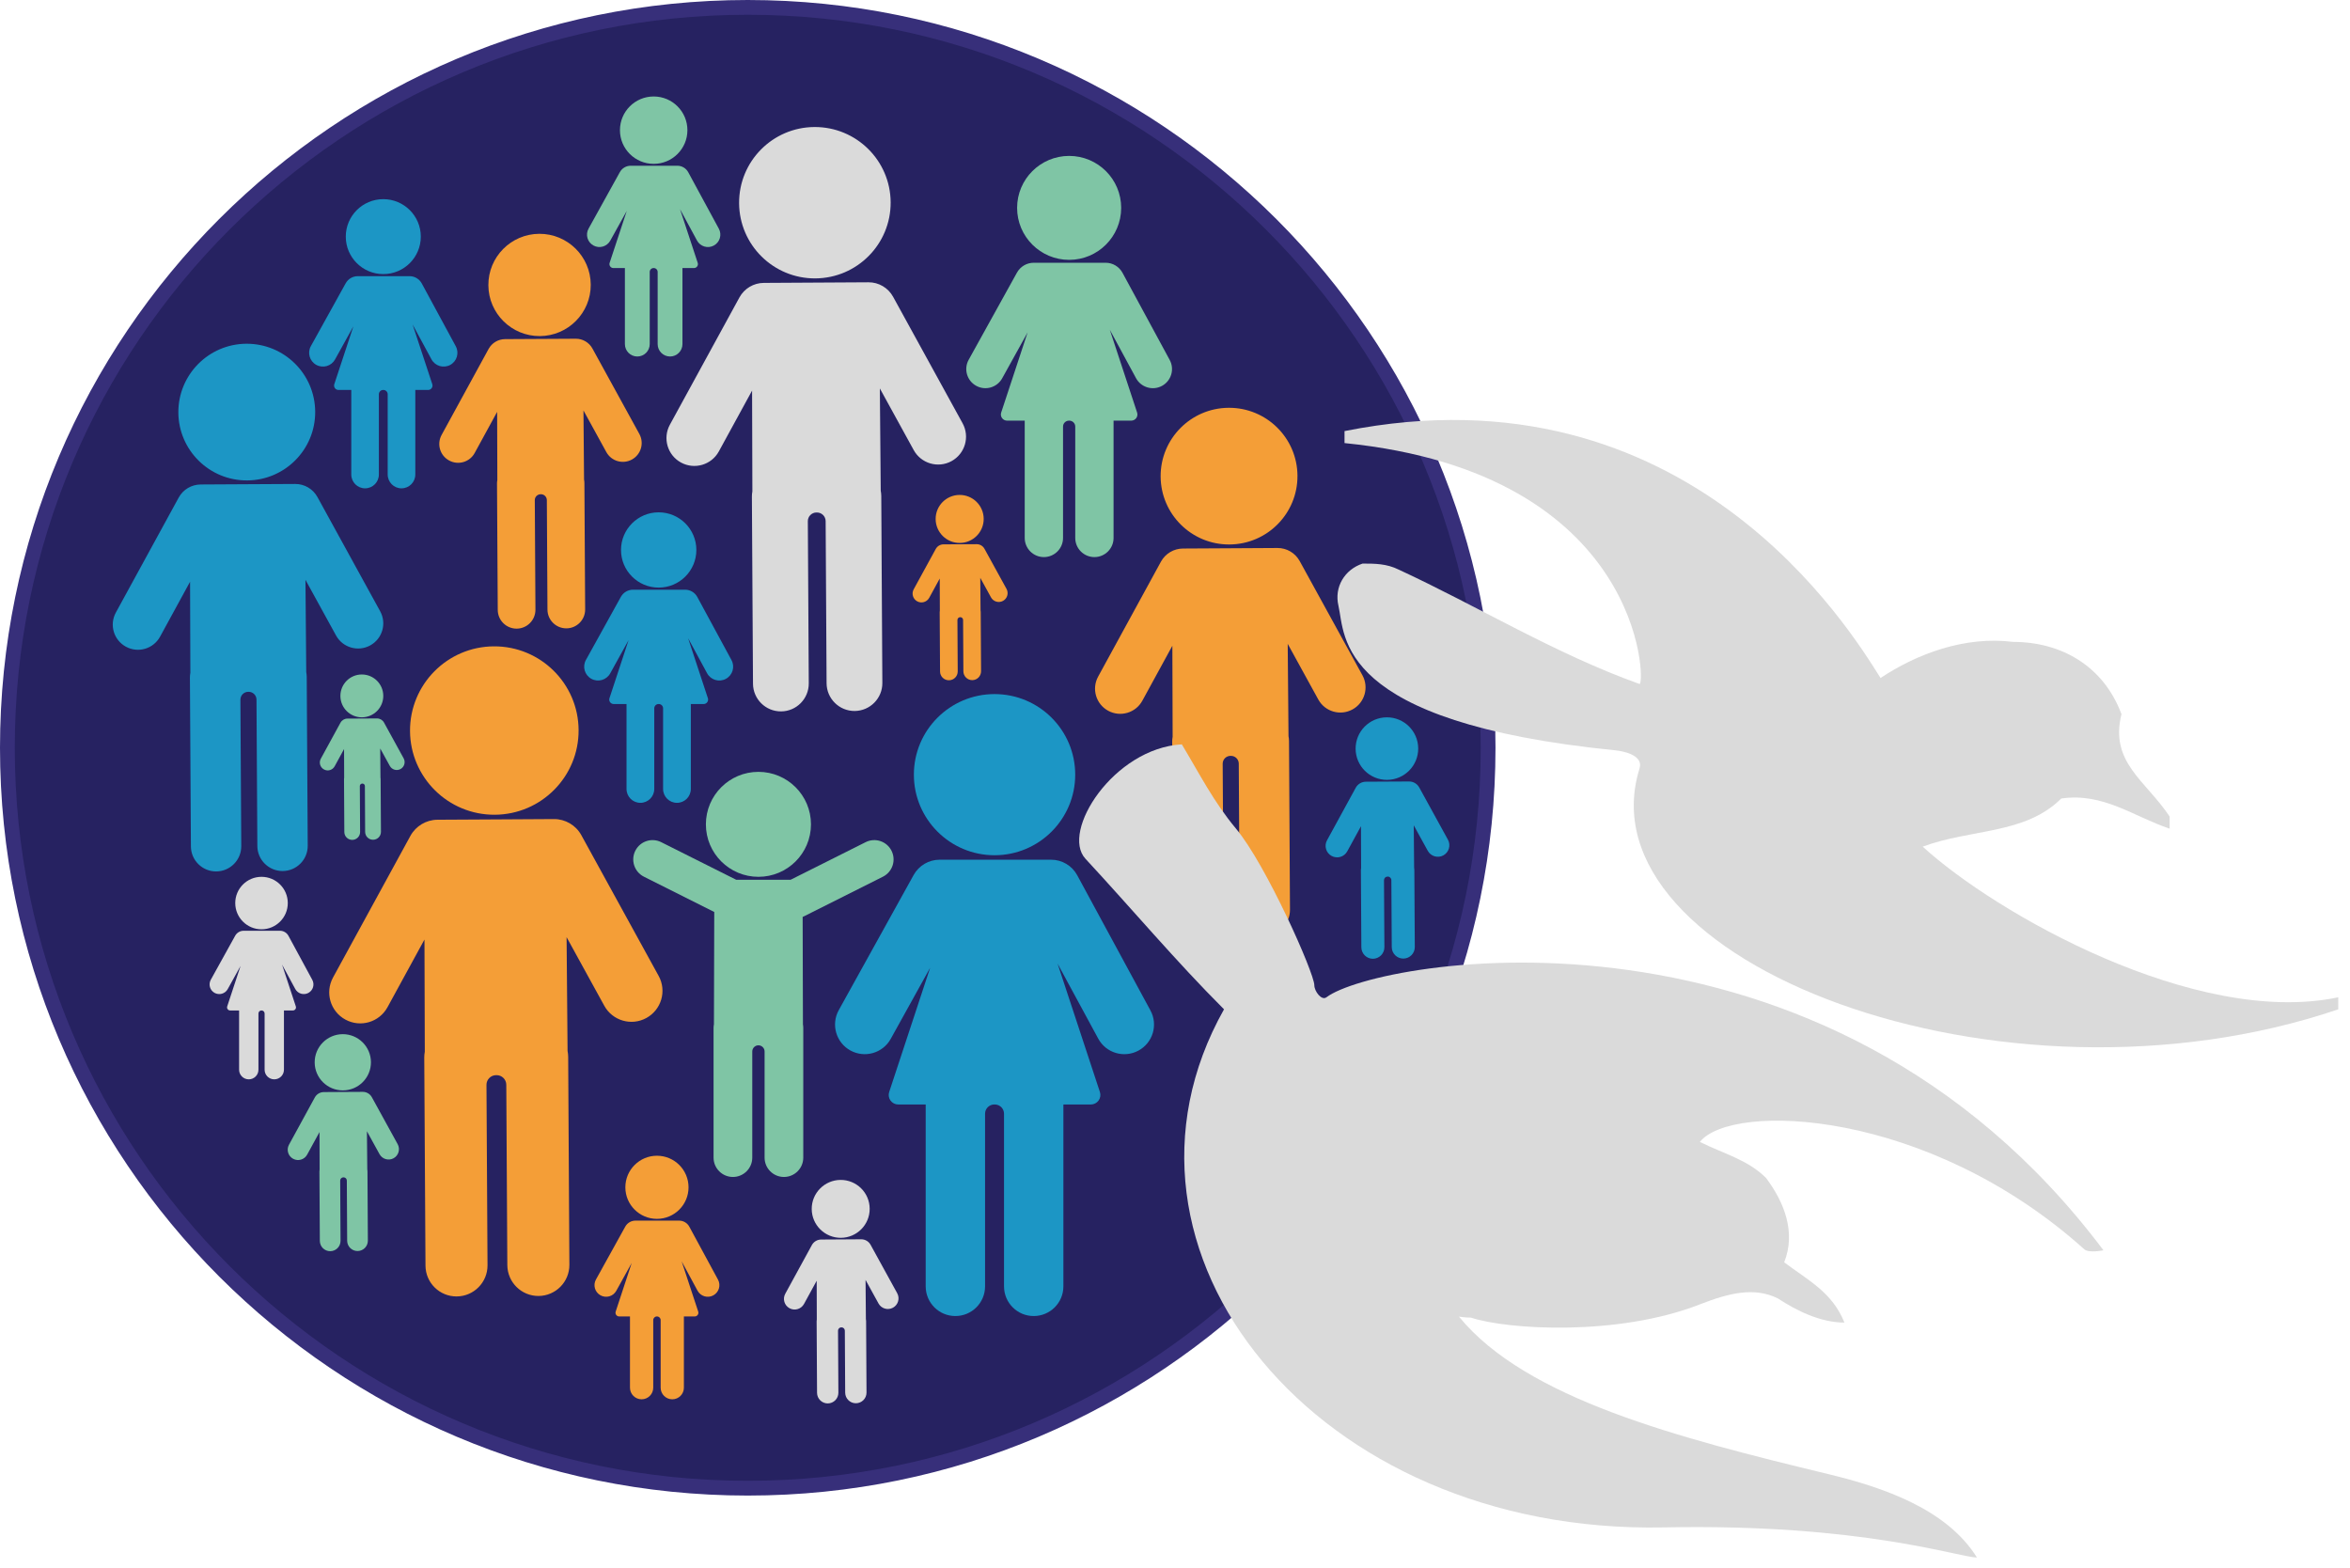
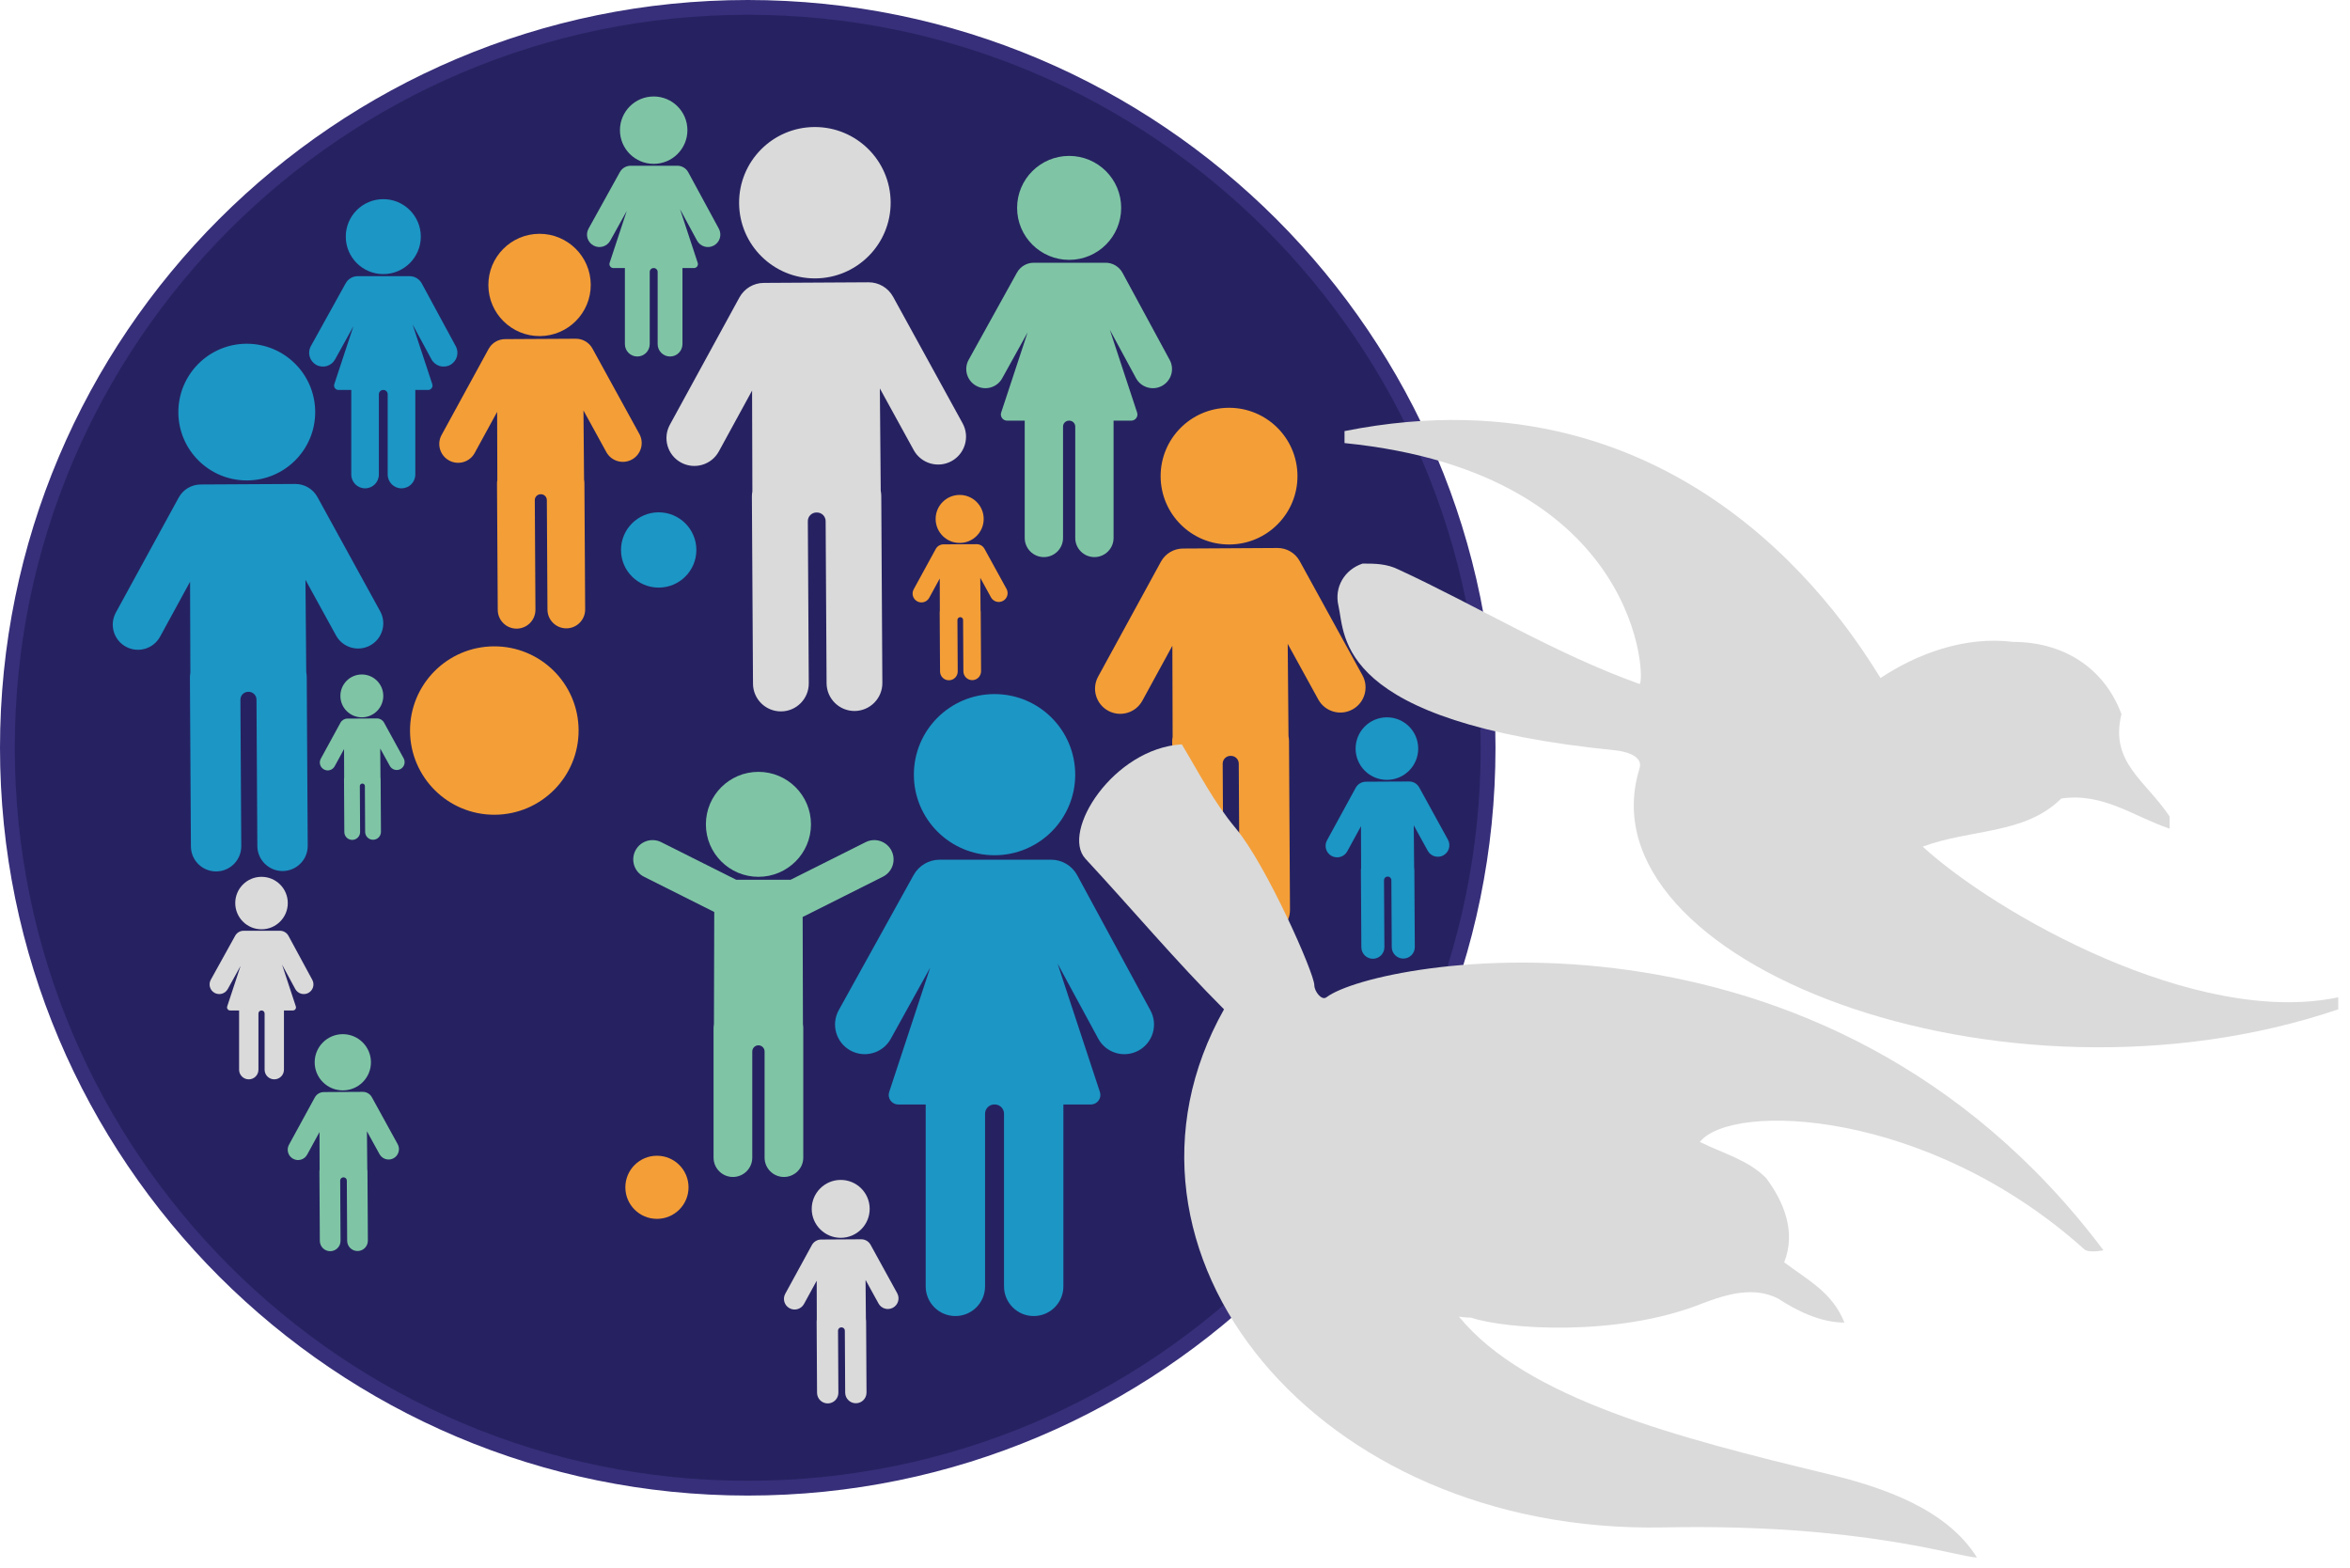
<svg xmlns="http://www.w3.org/2000/svg" width="112.931px" height="75.355px" viewBox="0 0 112.931 75.355" version="1.1">
  <g id="Logo-picto" fill-opacity="1" transform="translate(0.149 0.355)">
    <path d="M-2473.22 -83L-2473.22 -83L-2473.22 -8L-2586 -8L-2586 -83L-2473.22 -83Z" id="Logo-picto" fill="none" stroke="none" />
    <path d="M71.363 35.578C71.363 15.942 55.421 0 35.784 0C16.148 0 0.206 15.942 0.206 35.578C0.206 55.215 16.148 71.157 35.784 71.157C55.421 71.157 71.363 55.215 71.363 35.578Z" id="Stroke-63-Copy" fill="#262261" fill-rule="evenodd" stroke="none" />
    <path d="M71.363 35.578C71.363 15.942 55.421 0 35.784 0C16.148 0 0.206 15.942 0.206 35.578C0.206 55.215 16.148 71.157 35.784 71.157C55.421 71.157 71.363 55.215 71.363 35.578Z" id="Stroke-63" fill="none" fill-rule="evenodd" stroke="#372F7A" stroke-width="0.71" />
    <path d="M23.629 38.796C21.392 38.809 19.569 37.008 19.555 34.773C19.543 32.538 21.345 30.718 23.582 30.704C25.819 30.691 27.644 32.492 27.656 34.727C27.669 36.96 25.866 38.783 23.629 38.796" id="Fill-64" fill="#F49E37" fill-rule="evenodd" stroke="none" />
-     <path d="M15.854 46.619L19.573 39.812C19.834 39.337 20.331 39.04 20.874 39.036L23.756 39.02L26.471 39.004C27.018 39.001 27.523 39.298 27.787 39.777L31.503 46.541C31.9 47.262 31.635 48.167 30.913 48.563C30.191 48.959 29.286 48.695 28.89 47.974L27.079 44.679L27.126 50.145C27.143 50.236 27.154 50.329 27.155 50.425L27.213 60.422C27.218 61.244 26.555 61.915 25.731 61.921C24.908 61.925 24.237 61.261 24.231 60.44L24.181 51.771C24.18 51.515 23.97 51.308 23.714 51.31L23.69 51.31C23.567 51.311 23.449 51.36 23.363 51.448C23.276 51.535 23.228 51.653 23.229 51.776L23.279 60.445C23.284 61.267 22.62 61.938 21.797 61.943C20.974 61.948 20.303 61.285 20.298 60.463L20.239 50.464C20.238 50.368 20.248 50.274 20.265 50.184L20.249 44.793L18.472 48.046C18.076 48.769 17.171 49.034 16.448 48.639C15.725 48.245 15.46 47.341 15.854 46.619" id="Fill-65" fill="#F49E37" fill-rule="evenodd" stroke="none" />
    <path d="M25.794 15.795C24.436 15.803 23.328 14.709 23.32 13.352C23.312 11.995 24.407 10.889 25.765 10.88C27.124 10.873 28.232 11.967 28.24 13.324C28.247 14.68 27.152 15.787 25.794 15.795" id="Fill-66" fill="#F49E37" fill-rule="evenodd" stroke="none" />
    <path d="M21.072 20.546L23.331 16.413C23.489 16.124 23.791 15.943 24.12 15.941L27.52 15.922C27.852 15.92 28.16 16.1 28.32 16.391L30.576 20.499C30.817 20.937 30.656 21.486 30.218 21.727C29.78 21.967 29.229 21.807 28.989 21.369L27.89 19.369L27.918 22.688C27.928 22.743 27.935 22.8 27.935 22.858L27.971 28.93C27.974 29.428 27.571 29.837 27.071 29.839C26.571 29.842 26.163 29.439 26.16 28.94L26.13 23.675C26.128 23.52 26.001 23.394 25.845 23.395L25.831 23.395C25.756 23.396 25.685 23.426 25.632 23.479C25.579 23.532 25.55 23.604 25.551 23.679L25.582 28.943C25.584 29.443 25.181 29.85 24.682 29.853C24.181 29.856 23.774 29.453 23.771 28.954L23.735 22.881C23.735 22.823 23.74 22.766 23.751 22.711L23.741 19.437L22.662 21.413C22.422 21.852 21.872 22.013 21.433 21.773C20.994 21.534 20.832 20.985 21.072 20.546" id="Fill-67" fill="#F49E37" fill-rule="evenodd" stroke="none" />
    <path d="M39.032 13.023C37.02 13.035 35.381 11.416 35.369 9.407C35.358 7.399 36.978 5.761 38.989 5.749C41 5.738 42.64 7.357 42.652 9.366C42.663 11.373 41.042 13.011 39.032 13.023" id="Fill-68" fill="#DADADA" fill-rule="evenodd" stroke="none" />
    <path d="M32.042 20.055L35.386 13.936C35.62 13.509 36.067 13.242 36.554 13.239L39.145 13.224L41.586 13.21C42.078 13.207 42.532 13.474 42.769 13.905L46.109 19.985C46.465 20.633 46.228 21.447 45.579 21.803C44.93 22.158 44.116 21.921 43.76 21.273L42.133 18.311L42.175 23.225C42.191 23.306 42.2 23.39 42.201 23.476L42.253 32.463C42.258 33.202 41.661 33.805 40.921 33.81C40.181 33.814 39.578 33.217 39.573 32.478L39.528 24.686C39.526 24.456 39.338 24.27 39.108 24.272L39.086 24.272C38.975 24.272 38.87 24.317 38.792 24.396C38.714 24.474 38.67 24.581 38.672 24.691L38.717 32.483C38.721 33.223 38.124 33.826 37.385 33.83C36.644 33.834 36.041 33.238 36.037 32.499L35.984 23.511C35.983 23.425 35.992 23.341 36.007 23.259L35.993 18.414L34.395 21.338C34.041 21.987 33.226 22.225 32.576 21.871C31.927 21.517 31.688 20.704 32.042 20.055" id="Fill-69" fill="#DADADA" fill-rule="evenodd" stroke="none" />
    <path d="M40.26 59.126C39.491 59.13 38.864 58.511 38.859 57.743C38.855 56.975 39.475 56.349 40.244 56.344C41.013 56.34 41.641 56.959 41.644 57.727C41.649 58.495 41.029 59.121 40.26 59.126" id="Fill-70" fill="#DADADA" fill-rule="evenodd" stroke="none" />
    <path d="M37.587 61.815L38.866 59.475C38.955 59.312 39.126 59.209 39.313 59.209L40.304 59.203L41.237 59.197C41.426 59.197 41.599 59.298 41.689 59.464L42.967 61.789C43.103 62.036 43.013 62.348 42.764 62.484C42.516 62.62 42.204 62.529 42.069 62.282L41.446 61.149L41.462 63.028C41.468 63.059 41.472 63.091 41.472 63.123L41.492 66.561C41.494 66.843 41.266 67.074 40.983 67.076C40.7 67.078 40.469 66.849 40.467 66.567L40.45 63.587C40.449 63.499 40.377 63.428 40.289 63.428L40.281 63.428C40.239 63.428 40.199 63.445 40.169 63.475C40.139 63.506 40.122 63.546 40.123 63.588L40.14 66.569C40.142 66.852 39.913 67.082 39.63 67.084C39.347 67.085 39.117 66.857 39.115 66.575L39.095 63.138C39.095 63.104 39.098 63.072 39.103 63.041L39.098 61.188L38.487 62.306C38.351 62.554 38.039 62.646 37.792 62.51C37.543 62.374 37.451 62.064 37.587 61.815" id="Fill-71" fill="#DADADA" fill-rule="evenodd" stroke="none" />
    <path d="M16.333 52.042C15.586 52.046 14.977 51.446 14.973 50.699C14.969 49.953 15.571 49.346 16.317 49.34C17.064 49.337 17.673 49.938 17.677 50.684C17.682 51.43 17.08 52.038 16.333 52.042" id="Fill-72" fill="#7FC5A5" fill-rule="evenodd" stroke="none" />
    <path d="M13.738 54.653L14.979 52.382C15.066 52.223 15.232 52.123 15.413 52.123L16.375 52.117L17.282 52.112C17.464 52.111 17.633 52.21 17.721 52.37L18.962 54.627C19.093 54.868 19.006 55.171 18.764 55.303C18.524 55.435 18.222 55.346 18.089 55.106L17.484 54.006L17.501 55.831C17.506 55.861 17.51 55.892 17.51 55.924L17.529 59.261C17.531 59.535 17.31 59.759 17.035 59.761C16.76 59.763 16.536 59.541 16.534 59.267L16.518 56.373C16.517 56.288 16.447 56.219 16.361 56.22L16.354 56.22C16.312 56.22 16.273 56.236 16.244 56.265C16.215 56.294 16.199 56.335 16.199 56.375L16.216 59.269C16.218 59.544 15.996 59.767 15.722 59.769C15.447 59.77 15.223 59.549 15.221 59.275L15.201 55.937C15.201 55.905 15.205 55.874 15.21 55.843L15.205 54.044L14.611 55.13C14.48 55.371 14.177 55.46 13.936 55.328C13.695 55.197 13.606 54.895 13.738 54.653" id="Fill-73" fill="#7FC5A5" fill-rule="evenodd" stroke="none" />
    <path d="M17.245 34.115C16.676 34.118 16.212 33.66 16.209 33.091C16.206 32.523 16.664 32.059 17.233 32.056C17.803 32.053 18.267 32.511 18.27 33.08C18.273 33.648 17.815 34.111 17.245 34.115" id="Fill-74" fill="#7FC5A5" fill-rule="evenodd" stroke="none" />
    <path d="M15.267 36.105L16.213 34.373C16.28 34.252 16.407 34.177 16.544 34.176L17.278 34.172L17.969 34.168C18.107 34.167 18.236 34.243 18.304 34.364L19.249 36.086C19.35 36.269 19.282 36.499 19.099 36.6C18.915 36.7 18.685 36.633 18.584 36.45L18.123 35.612L18.135 37.002C18.14 37.025 18.142 37.049 18.142 37.074L18.158 39.617C18.159 39.826 17.99 39.997 17.78 39.998C17.571 40 17.4 39.831 17.398 39.621L17.386 37.416C17.386 37.351 17.332 37.298 17.267 37.298L17.261 37.299C17.229 37.299 17.2 37.311 17.177 37.334C17.155 37.356 17.143 37.386 17.143 37.417L17.156 39.623C17.158 39.832 16.989 40.003 16.779 40.004C16.57 40.005 16.399 39.837 16.398 39.627L16.383 37.084C16.383 37.059 16.385 37.035 16.39 37.012L16.385 35.64L15.933 36.468C15.833 36.652 15.602 36.72 15.419 36.619C15.234 36.519 15.167 36.289 15.267 36.105" id="Fill-75" fill="#7FC5A5" fill-rule="evenodd" stroke="none" />
    <path d="M45.975 25.735C45.337 25.739 44.818 25.225 44.814 24.588C44.81 23.952 45.324 23.432 45.962 23.428C46.6 23.425 47.12 23.938 47.123 24.576C47.127 25.212 46.613 25.732 45.975 25.735" id="Fill-76" fill="#F49E37" fill-rule="evenodd" stroke="none" />
    <path d="M43.758 27.965L44.819 26.025C44.893 25.889 45.035 25.805 45.19 25.803L46.011 25.799L46.785 25.795C46.941 25.793 47.085 25.879 47.16 26.015L48.22 27.943C48.333 28.149 48.258 28.407 48.052 28.519C47.846 28.632 47.588 28.557 47.475 28.352L46.959 27.412L46.972 28.97C46.977 28.996 46.98 29.023 46.98 29.05L46.997 31.9C46.998 32.134 46.809 32.326 46.575 32.328C46.34 32.329 46.149 32.139 46.147 31.905L46.133 29.434C46.132 29.361 46.073 29.302 45.999 29.302L45.993 29.303C45.958 29.303 45.924 29.317 45.899 29.342C45.875 29.367 45.861 29.4 45.861 29.435L45.875 31.907C45.877 32.142 45.688 32.333 45.453 32.334C45.218 32.336 45.026 32.146 45.026 31.912L45.008 29.062C45.008 29.034 45.011 29.008 45.016 28.982L45.011 27.445L44.505 28.372C44.392 28.578 44.134 28.654 43.928 28.541C43.722 28.429 43.646 28.171 43.758 27.965" id="Fill-77" fill="#F49E37" fill-rule="evenodd" stroke="none" />
    <path d="M66.509 37.12C65.678 37.125 65.001 36.456 64.996 35.626C64.991 34.796 65.661 34.12 66.492 34.115C67.322 34.11 68 34.779 68.004 35.609C68.009 36.438 67.34 37.115 66.509 37.12" id="Fill-78" fill="#1C96C5" fill-rule="evenodd" stroke="none" />
    <path d="M63.621 40.026L65.003 37.497C65.1 37.321 65.284 37.211 65.486 37.209L66.556 37.203L67.565 37.198C67.768 37.196 67.955 37.307 68.053 37.484L69.433 39.996C69.58 40.264 69.482 40.6 69.214 40.748C68.946 40.894 68.61 40.796 68.463 40.528L67.79 39.305L67.808 41.335C67.814 41.369 67.818 41.403 67.818 41.438L67.84 45.152C67.842 45.457 67.596 45.706 67.29 45.708C66.984 45.709 66.735 45.464 66.733 45.158L66.714 41.939C66.713 41.844 66.636 41.767 66.541 41.767L66.532 41.768C66.486 41.768 66.442 41.786 66.41 41.819C66.378 41.852 66.36 41.895 66.36 41.941L66.379 45.16C66.381 45.465 66.134 45.714 65.828 45.717C65.523 45.718 65.274 45.471 65.272 45.166L65.25 41.453C65.25 41.418 65.253 41.383 65.26 41.349L65.254 39.347L64.594 40.555C64.447 40.824 64.111 40.922 63.842 40.776C63.573 40.629 63.475 40.294 63.621 40.026" id="Fill-79" fill="#1C96C5" fill-rule="evenodd" stroke="none" />
    <path d="M58.934 25.809C57.117 25.82 55.637 24.358 55.626 22.544C55.616 20.73 57.079 19.252 58.895 19.241C60.711 19.23 62.192 20.692 62.202 22.507C62.212 24.32 60.749 25.799 58.934 25.809" id="Fill-80" fill="#F49E37" fill-rule="evenodd" stroke="none" />
    <path d="M52.622 32.159L55.641 26.634C55.853 26.248 56.257 26.007 56.697 26.004L59.036 25.991L61.24 25.978C61.684 25.975 62.094 26.216 62.308 26.605L65.324 32.095C65.646 32.68 65.432 33.416 64.846 33.736C64.26 34.057 63.525 33.844 63.203 33.259L61.733 30.584L61.771 35.021C61.786 35.095 61.794 35.171 61.795 35.248L61.842 43.363C61.846 44.03 61.308 44.574 60.64 44.579C59.971 44.583 59.426 44.043 59.422 43.377L59.381 36.341C59.38 36.132 59.21 35.965 59.002 35.967L58.983 35.967C58.883 35.967 58.787 36.007 58.717 36.078C58.647 36.149 58.607 36.245 58.608 36.345L58.649 43.381C58.653 44.048 58.114 44.593 57.446 44.597C56.778 44.601 56.233 44.062 56.229 43.395L56.182 35.28C56.181 35.203 56.189 35.126 56.203 35.053L56.19 30.676L54.747 33.317C54.426 33.904 53.691 34.119 53.105 33.799C52.518 33.479 52.302 32.745 52.622 32.159" id="Fill-81" fill="#F49E37" fill-rule="evenodd" stroke="none" />
    <path d="M11.73 22.731C9.913 22.742 8.433 21.28 8.422 19.467C8.413 17.652 9.876 16.174 11.691 16.163C13.507 16.153 14.988 17.615 14.998 19.429C15.009 21.242 13.545 22.721 11.73 22.731" id="Fill-82" fill="#1C96C5" fill-rule="evenodd" stroke="none" />
    <path d="M5.418 29.081L8.438 23.556C8.648 23.17 9.052 22.929 9.493 22.926L11.833 22.913L14.036 22.901C14.48 22.898 14.891 23.139 15.105 23.528L18.12 29.018C18.442 29.603 18.228 30.338 17.642 30.659C17.056 30.981 16.32 30.766 15.999 30.181L14.53 27.507L14.568 31.944C14.582 32.017 14.591 32.093 14.591 32.171L14.639 40.285C14.643 40.952 14.104 41.497 13.435 41.501C12.767 41.504 12.223 40.966 12.218 40.299L12.177 33.263C12.176 33.055 12.006 32.888 11.798 32.889L11.779 32.889C11.679 32.889 11.584 32.929 11.513 33.001C11.443 33.072 11.404 33.168 11.404 33.268L11.445 40.304C11.449 40.971 10.911 41.516 10.242 41.52C9.574 41.524 9.029 40.985 9.025 40.318L8.978 32.203C8.977 32.124 8.985 32.049 8.999 31.975L8.985 27.599L7.543 30.239C7.222 30.826 6.488 31.041 5.901 30.721C5.314 30.401 5.098 29.668 5.418 29.081" id="Fill-83" fill="#1C96C5" fill-rule="evenodd" stroke="none" />
    <path d="M40.158 48.186L43.757 41.691C44.009 41.238 44.487 40.957 45.005 40.957L50.363 40.957C50.887 40.957 51.369 41.244 51.618 41.704L55.136 48.199C55.511 48.89 55.254 49.755 54.56 50.13C53.867 50.504 53.001 50.247 52.627 49.554L50.674 45.95L52.708 52.12C52.754 52.259 52.73 52.411 52.644 52.529C52.558 52.649 52.42 52.719 52.274 52.719L50.953 52.719L50.953 61.459C50.953 62.247 50.315 62.885 49.526 62.885C48.738 62.885 48.1 62.247 48.1 61.459L48.1 53.163C48.1 52.917 47.901 52.719 47.655 52.719L47.634 52.719C47.388 52.719 47.189 52.917 47.189 53.163L47.189 61.459C47.189 62.247 46.55 62.885 45.762 62.885C44.974 62.885 44.336 62.247 44.336 61.459L44.336 52.719L43.015 52.719C42.868 52.719 42.731 52.649 42.644 52.529C42.559 52.411 42.535 52.259 42.581 52.12L44.55 46.148L42.655 49.567C42.274 50.255 41.406 50.504 40.716 50.123C40.027 49.742 39.777 48.875 40.158 48.186" id="Fill-84" fill="#1C96C5" fill-rule="evenodd" stroke="none" />
    <path d="M47.644 40.742C45.504 40.742 43.768 39.008 43.768 36.87C43.768 34.731 45.504 32.998 47.644 32.998C49.785 32.998 51.521 34.731 51.521 36.87C51.521 39.008 49.785 40.742 47.644 40.742" id="Fill-85" fill="#1C96C5" fill-rule="evenodd" stroke="none" />
    <path d="M14.79 16.277L16.463 13.258C16.58 13.047 16.802 12.916 17.044 12.916L19.535 12.916C19.777 12.916 20.002 13.05 20.118 13.263L21.753 16.283C21.928 16.605 21.808 17.007 21.486 17.181C21.163 17.355 20.761 17.235 20.587 16.914L19.679 15.238L20.625 18.106C20.646 18.171 20.635 18.242 20.595 18.297C20.555 18.352 20.491 18.384 20.423 18.384L19.809 18.384L19.809 22.448C19.809 22.814 19.512 23.111 19.145 23.111C18.779 23.111 18.482 22.814 18.482 22.448L18.482 18.591C18.482 18.477 18.389 18.384 18.275 18.384L18.265 18.384C18.151 18.384 18.058 18.477 18.058 18.591L18.058 22.448C18.058 22.814 17.762 23.111 17.395 23.111C17.029 23.111 16.732 22.814 16.732 22.448L16.732 18.384L16.118 18.384C16.049 18.384 15.986 18.352 15.946 18.297C15.906 18.242 15.895 18.171 15.916 18.106L16.832 15.329L15.951 16.919C15.773 17.239 15.37 17.355 15.049 17.178C14.728 17 14.612 16.597 14.79 16.277" id="Fill-86" fill="#1C96C5" fill-rule="evenodd" stroke="none" />
    <path d="M18.27 12.816C17.275 12.816 16.468 12.01 16.468 11.016C16.468 10.021 17.275 9.215 18.27 9.215C19.266 9.215 20.073 10.021 20.073 11.016C20.073 12.01 19.266 12.816 18.27 12.816" id="Fill-87" fill="#1C96C5" fill-rule="evenodd" stroke="none" />
    <path d="M28.135 10.631L29.639 7.916C29.744 7.727 29.944 7.609 30.161 7.609L32.4 7.609C32.62 7.609 32.821 7.729 32.925 7.922L34.396 10.636C34.553 10.925 34.445 11.287 34.155 11.444C33.866 11.601 33.503 11.493 33.346 11.203L32.531 9.697L33.38 12.276C33.4 12.334 33.39 12.398 33.354 12.447C33.318 12.497 33.261 12.526 33.2 12.526L32.647 12.526L32.647 16.18C32.647 16.509 32.38 16.776 32.051 16.776C31.721 16.776 31.455 16.509 31.455 16.18L31.455 12.711C31.455 12.61 31.371 12.526 31.269 12.526L31.26 12.526C31.157 12.526 31.074 12.61 31.074 12.711L31.074 16.18C31.074 16.509 30.806 16.776 30.477 16.776C30.148 16.776 29.881 16.509 29.881 16.18L29.881 12.526L29.329 12.526C29.267 12.526 29.21 12.497 29.174 12.447C29.138 12.398 29.128 12.334 29.147 12.276L29.971 9.779L29.178 11.209C29.019 11.496 28.656 11.601 28.368 11.441C28.079 11.282 27.975 10.919 28.135 10.631" id="Fill-88" fill="#7FC5A5" fill-rule="evenodd" stroke="none" />
    <path d="M31.264 7.519C30.369 7.519 29.643 6.794 29.643 5.901C29.643 5.006 30.369 4.281 31.264 4.281C32.159 4.281 32.885 5.006 32.885 5.901C32.885 6.794 32.159 7.519 31.264 7.519" id="Fill-89" fill="#7FC5A5" fill-rule="evenodd" stroke="none" />
    <path d="M46.401 16.934L48.722 12.745C48.885 12.452 49.193 12.271 49.528 12.271L52.984 12.271C53.321 12.271 53.632 12.456 53.793 12.753L56.062 16.942C56.304 17.388 56.137 17.946 55.691 18.188C55.244 18.43 54.685 18.263 54.443 17.817L53.184 15.492L54.496 19.471C54.525 19.561 54.51 19.659 54.455 19.735C54.399 19.812 54.31 19.858 54.216 19.858L53.364 19.858L53.364 25.495C53.364 26.004 52.952 26.415 52.444 26.415C51.935 26.415 51.523 26.004 51.523 25.495L51.523 20.144C51.523 19.986 51.395 19.858 51.236 19.858L51.222 19.858C51.064 19.858 50.936 19.986 50.936 20.144L50.936 25.495C50.936 26.004 50.523 26.415 50.016 26.415C49.507 26.415 49.095 26.004 49.095 25.495L49.095 19.858L48.243 19.858C48.149 19.858 48.06 19.812 48.005 19.735C47.949 19.659 47.934 19.561 47.963 19.471L49.233 15.619L48.011 17.825C47.765 18.268 47.205 18.43 46.761 18.183C46.316 17.938 46.155 17.378 46.401 16.934" id="Fill-90" fill="#7FC5A5" fill-rule="evenodd" stroke="none" />
    <path d="M51.23 12.132C49.849 12.132 48.729 11.014 48.729 9.634C48.729 8.255 49.849 7.137 51.23 7.137C52.61 7.137 53.73 8.255 53.73 9.634C53.73 11.014 52.61 12.132 51.23 12.132" id="Fill-91" fill="#7FC5A5" fill-rule="evenodd" stroke="none" />
-     <path d="M28.49 61.13L29.899 58.587C29.998 58.41 30.184 58.3 30.388 58.3L32.486 58.3C32.691 58.3 32.88 58.412 32.977 58.592L34.355 61.135C34.502 61.406 34.401 61.745 34.129 61.892C33.858 62.039 33.519 61.937 33.372 61.667L32.608 60.255L33.404 62.671C33.422 62.725 33.413 62.785 33.379 62.831C33.346 62.878 33.291 62.905 33.234 62.905L32.716 62.905L32.716 66.328C32.716 66.636 32.467 66.886 32.158 66.886C31.85 66.886 31.599 66.636 31.599 66.328L31.599 63.08C31.599 62.983 31.522 62.905 31.425 62.905L31.417 62.905C31.321 62.905 31.243 62.983 31.243 63.08L31.243 66.328C31.243 66.636 30.992 66.886 30.684 66.886C30.376 66.886 30.125 66.636 30.125 66.328L30.125 62.905L29.608 62.905C29.551 62.905 29.497 62.878 29.463 62.831C29.43 62.785 29.421 62.725 29.438 62.671L30.209 60.332L29.467 61.672C29.318 61.941 28.978 62.039 28.708 61.889C28.438 61.74 28.34 61.4 28.49 61.13" id="Fill-92" fill="#F49E37" fill-rule="evenodd" stroke="none" />
    <path d="M31.421 58.215C30.583 58.215 29.903 57.537 29.903 56.699C29.903 55.862 30.583 55.182 31.421 55.182C32.26 55.182 32.939 55.862 32.939 56.699C32.939 57.537 32.26 58.215 31.421 58.215" id="Fill-93" fill="#F49E37" fill-rule="evenodd" stroke="none" />
-     <path d="M28.008 31.358L29.688 28.325C29.806 28.113 30.029 27.982 30.271 27.982L32.774 27.982C33.018 27.982 33.244 28.116 33.36 28.331L35.003 31.364C35.178 31.687 35.058 32.091 34.734 32.266C34.41 32.441 34.006 32.321 33.831 31.997L32.919 30.314L33.869 33.196C33.89 33.26 33.88 33.332 33.839 33.387C33.799 33.442 33.735 33.476 33.666 33.476L33.049 33.476L33.049 37.558C33.049 37.926 32.751 38.224 32.383 38.224C32.015 38.224 31.716 37.926 31.716 37.558L31.716 33.683C31.716 33.568 31.623 33.476 31.509 33.476L31.499 33.476C31.384 33.476 31.292 33.568 31.292 33.683L31.292 37.558C31.292 37.926 30.993 38.224 30.625 38.224C30.257 38.224 29.959 37.926 29.959 37.558L29.959 33.476L29.342 33.476C29.273 33.476 29.209 33.442 29.169 33.387C29.128 33.332 29.117 33.26 29.139 33.196L30.058 30.406L29.174 32.004C28.995 32.325 28.59 32.441 28.268 32.263C27.946 32.085 27.829 31.68 28.008 31.358" id="Fill-94" fill="#1C96C5" fill-rule="evenodd" stroke="none" />
    <path d="M31.504 27.881C30.504 27.881 29.694 27.072 29.694 26.073C29.694 25.074 30.504 24.264 31.504 24.264C32.504 24.264 33.315 25.074 33.315 26.073C33.315 27.072 32.504 27.881 31.504 27.881" id="Fill-95" fill="#1C96C5" fill-rule="evenodd" stroke="none" />
    <path d="M9.981 46.725L11.153 44.61C11.235 44.463 11.39 44.371 11.559 44.371L13.304 44.371C13.474 44.371 13.632 44.464 13.713 44.614L14.858 46.729C14.98 46.954 14.896 47.236 14.671 47.358C14.445 47.48 14.163 47.396 14.041 47.171L13.405 45.997L14.067 48.006C14.082 48.052 14.075 48.101 14.047 48.139C14.019 48.178 13.974 48.201 13.926 48.201L13.496 48.201L13.496 51.048C13.496 51.304 13.288 51.511 13.031 51.511C12.775 51.511 12.567 51.304 12.567 51.048L12.567 48.346C12.567 48.266 12.502 48.201 12.422 48.201L12.415 48.201C12.335 48.201 12.271 48.266 12.271 48.346L12.271 51.048C12.271 51.304 12.063 51.511 11.806 51.511C11.549 51.511 11.341 51.304 11.341 51.048L11.341 48.201L10.911 48.201C10.863 48.201 10.818 48.178 10.791 48.139C10.762 48.101 10.755 48.052 10.77 48.006L11.411 46.062L10.794 47.175C10.67 47.399 10.387 47.48 10.162 47.356C9.938 47.232 9.857 46.949 9.981 46.725" id="Fill-96" fill="#DADADA" fill-rule="evenodd" stroke="none" />
    <path d="M12.418 44.301C11.721 44.301 11.156 43.736 11.156 43.04C11.156 42.344 11.721 41.779 12.418 41.779C13.116 41.779 13.681 42.344 13.681 43.04C13.681 43.736 13.116 44.301 12.418 44.301" id="Fill-97" fill="#DADADA" fill-rule="evenodd" stroke="none" />
    <path d="M36.298 41.779C34.903 41.779 33.773 40.65 33.773 39.257C33.773 37.864 34.903 36.735 36.298 36.735C37.692 36.735 38.823 37.864 38.823 39.257C38.823 40.65 37.692 41.779 36.298 41.779" id="Fill-98" fill="#7FC5A5" fill-rule="evenodd" stroke="none" />
    <path d="M30.381 40.527C30.612 40.068 31.171 39.883 31.629 40.115L35.227 41.919L37.848 41.919L41.447 40.115C41.905 39.883 42.464 40.068 42.694 40.527C42.924 40.985 42.739 41.543 42.281 41.773L38.486 43.678C38.465 43.688 38.444 43.696 38.423 43.705L38.437 48.87C38.447 48.925 38.453 48.982 38.453 49.041L38.453 55.273C38.453 55.786 38.037 56.202 37.524 56.202C37.01 56.202 36.594 55.786 36.594 55.273L36.594 50.172C36.594 50.009 36.461 49.876 36.298 49.876C36.134 49.876 36.002 50.009 36.002 50.172L36.002 55.273C36.002 55.786 35.585 56.202 35.072 56.202C34.559 56.202 34.142 55.786 34.142 55.273L34.142 49.041C34.142 48.98 34.149 48.921 34.16 48.863L34.175 43.469L30.795 41.773C30.336 41.543 30.151 40.985 30.381 40.527" id="Fill-99" fill="#7FC5A5" fill-rule="evenodd" stroke="none" />
    <path d="M64.463 20.36L64.463 20.936C78.838 22.383 78.932 32.513 78.641 32.513C74.593 31.067 70.825 28.753 67.067 27.017C66.488 26.727 65.906 26.727 65.33 26.727C64.463 27.017 63.96 27.86 64.171 28.753C64.509 30.198 63.978 34.349 77.484 35.702C77.898 35.742 78.838 35.949 78.641 36.569C75.75 45.827 96.007 53.645 112.218 48.146L112.218 47.568C105.376 49.014 95.721 43.515 92.249 40.329C94.566 39.465 97.165 39.752 98.906 38.016C100.934 37.724 102.38 38.883 104.115 39.465L104.115 38.883C102.961 37.148 101.224 36.281 101.8 33.962C100.934 31.645 98.906 30.49 96.589 30.49C94.275 30.198 91.963 31.067 90.221 32.226C88.771 29.914 80.961 17.076 64.463 20.36" id="Fill-100" fill="#DADADA" fill-rule="evenodd" stroke="none" />
    <path d="M59.249 39.465C58.169 38.17 57.512 36.857 56.644 35.413C53.362 35.606 50.811 39.611 52.013 40.911C54.257 43.33 56.352 45.827 58.672 48.146C52.156 59.725 63.064 73.376 79.8 73.042C89.367 72.849 93.985 74.487 94.854 74.487C93.406 72.17 90.384 71.125 87.714 70.481C80.528 68.745 73.195 66.869 69.961 62.912C69.961 62.912 70.246 62.961 70.538 62.961C72.274 63.537 77.58 63.872 81.54 62.324C82.885 61.801 84.139 61.46 85.3 62.045C86.167 62.616 87.327 63.199 88.486 63.199C87.907 61.748 86.746 61.171 85.591 60.304C86.167 58.857 85.591 57.413 84.723 56.254C83.855 55.38 82.701 55.094 81.54 54.518C83.078 52.589 92.491 52.922 100.016 59.679C100.233 59.872 100.934 59.725 100.934 59.725C87.52 41.875 66.004 45.732 63.594 47.568C63.361 47.745 63.012 47.278 63.012 46.988C63.012 46.411 60.7 41.2 59.249 39.465" id="Fill-102" fill="#DADADA" fill-rule="evenodd" stroke="none" />
  </g>
</svg>